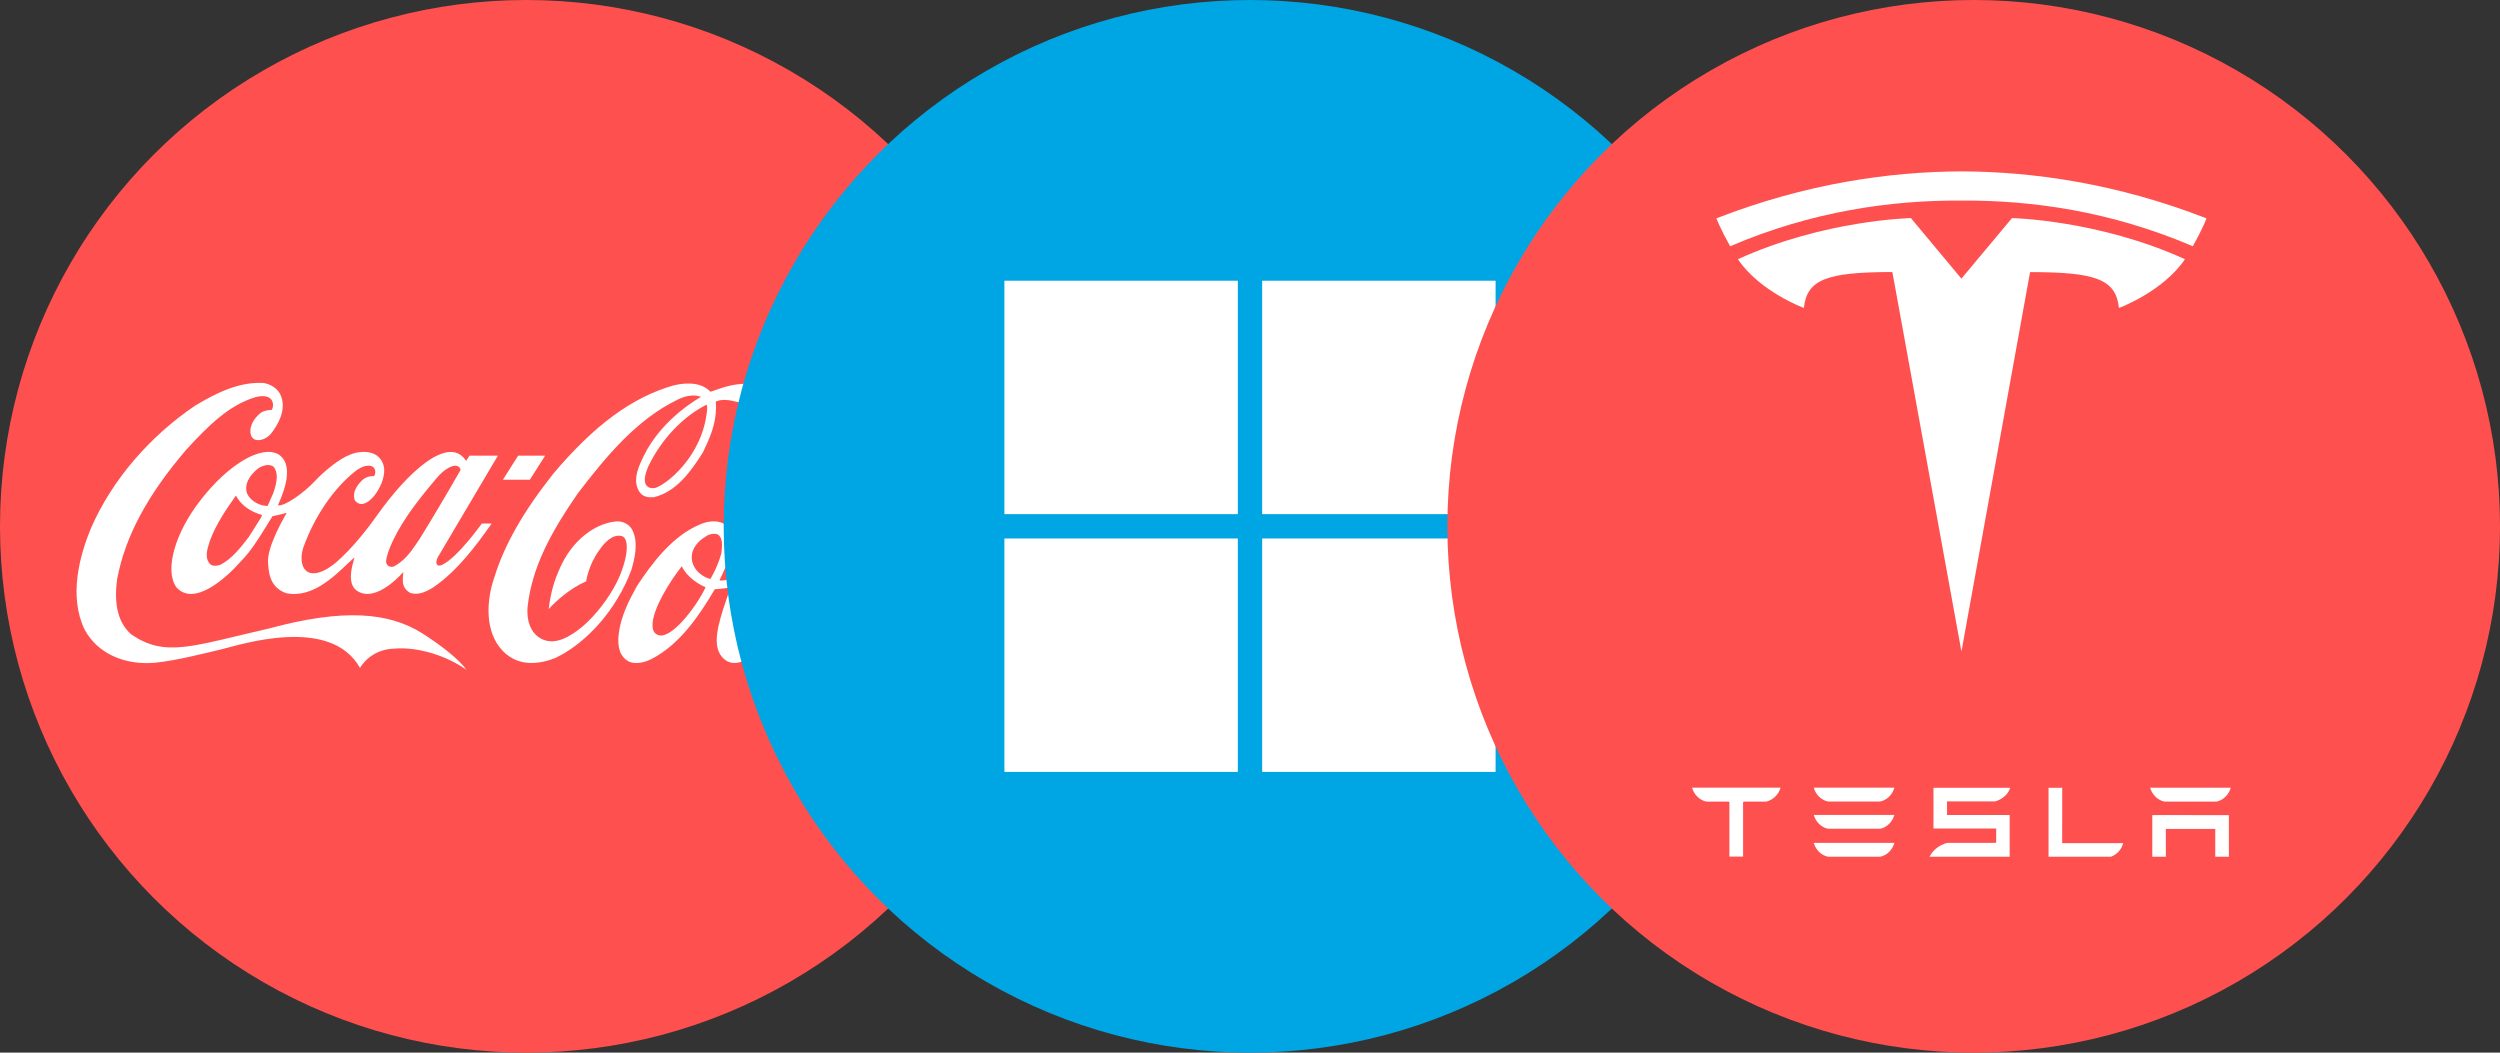
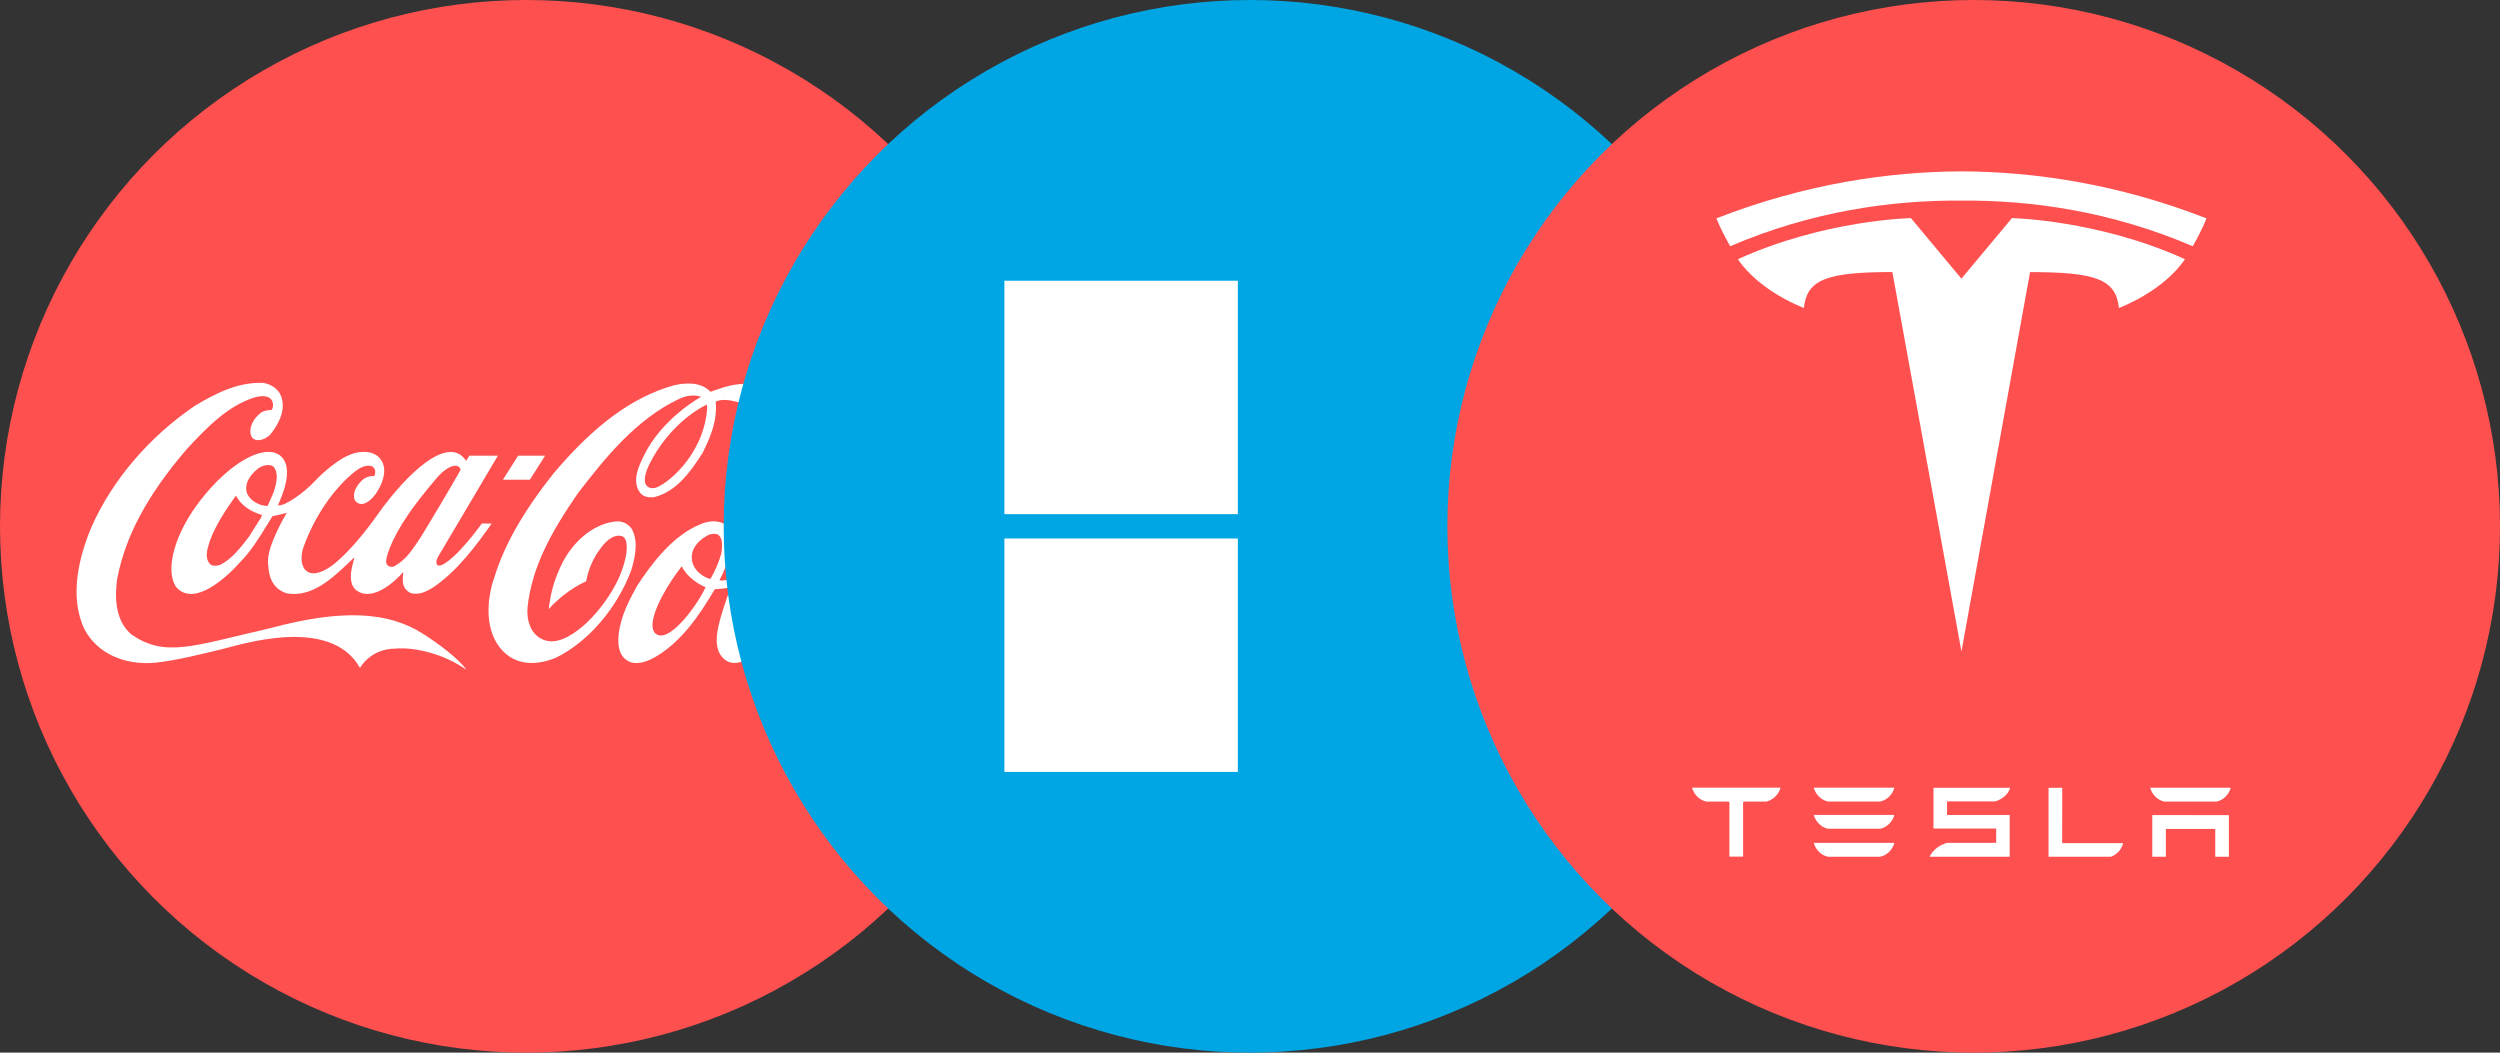
<svg xmlns="http://www.w3.org/2000/svg" width="38" height="16" viewBox="0 0 38 16" fill="none">
  <rect x="0" y="0" width="38" height="16" fill="#333333" stroke="none" />
  <circle cx="8" cy="8" r="8" fill="#FF5050" />
  <path d="M6.414 9.624C5.905 9.305 5.215 9.249 4.101 9.55C2.914 9.822 2.518 9.996 1.999 9.646C1.799 9.474 1.727 9.198 1.781 8.799C1.905 8.15 2.24 7.525 2.835 6.831C3.167 6.471 3.476 6.161 3.882 6.037C4.194 5.959 4.165 6.198 4.127 6.232C4.088 6.232 4.021 6.238 3.969 6.271C3.927 6.302 3.812 6.405 3.806 6.542C3.797 6.753 4.021 6.709 4.117 6.594C4.221 6.463 4.375 6.213 4.254 5.981C4.204 5.898 4.116 5.841 4.007 5.821C3.634 5.8 3.287 5.973 2.967 6.165C2.267 6.639 1.706 7.296 1.389 8.014C1.207 8.448 1.041 9.07 1.289 9.575C1.481 9.926 1.879 10.113 2.353 10.074C2.686 10.04 3.089 9.935 3.36 9.871C3.631 9.808 5.017 9.344 5.472 10.152C5.472 10.152 5.624 9.865 6.002 9.859C6.314 9.831 6.763 9.947 7.089 10.181C6.981 10.021 6.672 9.786 6.414 9.624Z" fill="white" />
  <path d="M4.243 6.913C3.983 6.747 3.462 7.064 3.045 7.607C2.663 8.095 2.498 8.661 2.678 8.923C2.945 9.232 3.44 8.783 3.651 8.543L3.678 8.515C3.821 8.365 3.932 8.185 4.039 8.012C4.039 8.012 4.137 7.853 4.142 7.846C4.203 7.835 4.276 7.818 4.359 7.795C4.357 7.799 4.043 8.314 4.075 8.57C4.085 8.648 4.077 8.933 4.363 9.02C4.744 9.082 5.048 8.794 5.316 8.538C5.316 8.538 5.362 8.496 5.388 8.471C5.381 8.497 5.373 8.531 5.373 8.531C5.261 8.909 5.411 8.988 5.505 9.017C5.79 9.098 6.129 8.695 6.13 8.695C6.121 8.822 6.096 8.927 6.233 9.011C6.362 9.056 6.493 8.987 6.593 8.923C6.951 8.677 7.24 8.291 7.473 7.958H7.324C7.323 7.958 6.957 8.474 6.72 8.586C6.719 8.586 6.676 8.608 6.651 8.591C6.621 8.565 6.633 8.512 6.652 8.474C6.653 8.472 7.568 6.926 7.568 6.926H7.136C7.136 6.926 7.089 7 7.085 7.005C7.082 7.003 7.075 6.99 7.07 6.984C6.803 6.623 6.197 7.178 5.74 7.821C5.565 8.069 5.341 8.347 5.109 8.548C5.109 8.548 4.765 8.855 4.619 8.635C4.565 8.542 4.581 8.407 4.612 8.318C4.783 7.844 5.077 7.414 5.412 7.154C5.507 7.082 5.61 7.061 5.661 7.092C5.709 7.12 5.717 7.189 5.686 7.237C5.608 7.234 5.546 7.258 5.495 7.309C5.395 7.411 5.36 7.51 5.392 7.602C5.547 7.817 5.855 7.393 5.84 7.135C5.835 7.042 5.784 6.954 5.708 6.911C5.596 6.846 5.424 6.863 5.312 6.915C5.163 6.97 4.927 7.161 4.789 7.31C4.616 7.496 4.318 7.704 4.225 7.68C4.256 7.601 4.507 7.1 4.243 6.913ZM6.325 7.654C6.409 7.54 6.654 7.237 6.714 7.186C6.914 7.014 6.994 7.089 7.001 7.143C6.814 7.47 6.593 7.844 6.386 8.18C6.386 8.179 6.321 8.276 6.321 8.276C6.229 8.413 6.136 8.53 5.986 8.611C5.964 8.617 5.929 8.62 5.905 8.603C5.877 8.584 5.866 8.554 5.869 8.522C5.878 8.418 5.988 8.097 6.325 7.654ZM3.975 7.85C3.975 7.85 3.972 7.861 3.97 7.864C3.969 7.864 3.781 8.163 3.781 8.163C3.668 8.31 3.526 8.496 3.349 8.585C3.297 8.602 3.224 8.613 3.188 8.568C3.109 8.476 3.15 8.349 3.182 8.247L3.194 8.21C3.288 7.962 3.437 7.743 3.582 7.539C3.584 7.538 3.588 7.537 3.59 7.537C3.59 7.538 3.591 7.538 3.591 7.54C3.682 7.711 3.853 7.79 3.981 7.827C3.982 7.827 3.982 7.828 3.982 7.83C3.982 7.834 3.98 7.839 3.975 7.85ZM4.153 7.498C4.152 7.5 4.07 7.685 4.07 7.685C4.058 7.695 4.039 7.69 4.017 7.685L3.98 7.679C3.863 7.644 3.775 7.568 3.748 7.478C3.71 7.303 3.864 7.165 3.932 7.115C3.997 7.071 4.098 7.048 4.157 7.093C4.193 7.135 4.207 7.188 4.207 7.247C4.207 7.326 4.182 7.415 4.153 7.498ZM9.615 8.063C9.573 7.975 9.474 7.919 9.369 7.925C9.026 7.956 8.692 8.23 8.516 8.623C8.424 8.826 8.373 8.993 8.34 9.258C8.447 9.139 8.664 8.943 8.91 8.836C8.91 8.836 8.944 8.581 9.115 8.354C9.179 8.26 9.309 8.109 9.454 8.149C9.581 8.191 9.536 8.533 9.368 8.865C9.243 9.108 9.052 9.352 8.858 9.52C8.687 9.662 8.434 9.832 8.213 9.701C8.074 9.62 8.003 9.452 8.018 9.235C8.084 8.62 8.372 8.096 8.783 7.499C9.208 6.944 9.675 6.375 10.305 6.072C10.434 6.009 10.553 5.994 10.656 6.033C10.656 6.033 10.064 6.35 9.782 6.936C9.711 7.085 9.611 7.286 9.711 7.463C9.764 7.556 9.857 7.563 9.932 7.559C10.278 7.481 10.501 7.166 10.683 6.879C10.789 6.66 10.883 6.444 10.883 6.202C10.883 6.173 10.882 6.134 10.879 6.105C11.044 6.02 11.383 6.171 11.383 6.171C11.647 6.256 12.21 6.676 12.4 6.757C12.493 6.652 12.646 6.494 12.731 6.414L12.607 6.34C12.408 6.222 12.198 6.11 11.992 5.999C11.522 5.749 11.139 5.837 10.945 5.905C10.868 5.932 10.799 5.955 10.799 5.955C10.654 5.801 10.418 5.816 10.243 5.857C9.616 6.033 9.033 6.461 8.408 7.203C7.949 7.784 7.664 8.286 7.512 8.782C7.395 9.116 7.36 9.607 7.646 9.898C7.888 10.145 8.21 10.092 8.438 10.003C8.93 9.767 9.373 9.257 9.594 8.671C9.647 8.497 9.706 8.251 9.615 8.063ZM10.748 6.227C10.682 6.955 10.101 7.383 9.957 7.417C9.87 7.434 9.721 7.396 9.854 7.091C10.049 6.679 10.383 6.329 10.742 6.15C10.75 6.18 10.75 6.2 10.748 6.227ZM14.196 6.319C13.884 6.492 13.559 6.604 13.167 6.565C13.058 6.685 12.952 6.808 12.855 6.935C13.405 7.071 13.989 6.768 14.315 6.479C14.66 6.188 14.836 5.821 14.836 5.821C14.836 5.821 14.578 6.108 14.196 6.319ZM8.286 6.926H7.876L7.644 7.292H8.054L8.286 6.926Z" fill="white" />
  <path d="M13.165 9.658C13.121 9.687 13.059 9.665 13.082 9.598C13.14 9.427 13.37 9.079 13.37 9.079L14.009 7.975H13.571C13.55 8.008 13.506 8.085 13.506 8.085C13.485 8.052 13.425 7.979 13.4 7.963C13.293 7.897 13.136 7.928 13.028 7.988C12.557 8.256 12.214 8.786 11.943 9.199C11.943 9.199 11.658 9.658 11.499 9.692C11.376 9.702 11.389 9.54 11.394 9.502C11.442 9.229 11.553 8.97 11.665 8.734C11.892 8.581 12.151 8.38 12.387 8.159C12.899 7.683 13.33 7.143 13.393 7.022C13.393 7.022 13.325 7.036 13.244 7.038C12.851 7.573 12.045 8.351 11.801 8.466C11.909 8.213 12.608 7.003 13.203 6.424L13.296 6.336C13.441 6.199 13.591 6.057 13.708 6.034C13.72 6.033 13.736 6.034 13.75 6.062C13.755 6.169 13.714 6.249 13.667 6.339L13.601 6.47C13.601 6.47 13.695 6.453 13.756 6.434C13.827 6.303 13.906 6.157 13.877 5.983C13.867 5.927 13.825 5.884 13.771 5.875C13.594 5.842 13.4 5.97 13.245 6.073L13.238 6.077C12.438 6.687 11.763 7.567 11.172 8.769C11.13 8.8 10.964 8.838 10.936 8.82C10.995 8.703 11.068 8.546 11.105 8.375C11.111 8.326 11.117 8.276 11.117 8.228C11.117 8.123 11.091 8.024 10.995 7.956C10.882 7.901 10.742 7.927 10.648 7.968C10.226 8.139 9.91 8.56 9.682 8.907C9.56 9.128 9.438 9.364 9.404 9.635C9.38 9.847 9.429 9.983 9.552 10.052C9.68 10.115 9.84 10.049 9.903 10.017C10.33 9.798 10.629 9.358 10.865 8.956C10.874 8.955 11.003 8.951 11.1 8.927C11.101 8.927 11.102 8.927 11.104 8.928C11.098 8.946 11.048 9.093 11.048 9.093C10.899 9.519 10.83 9.809 10.971 9.981C11.172 10.223 11.506 9.972 11.777 9.641C11.719 10.038 11.93 10.1 12.091 10.07C12.276 10.021 12.483 9.829 12.578 9.73C12.548 9.846 12.556 10.053 12.724 10.073C12.84 10.094 12.926 10.033 13.026 9.981C13.384 9.791 13.813 9.157 13.925 8.974H13.779C13.62 9.207 13.419 9.513 13.165 9.658ZM9.949 9.615C9.926 9.582 9.918 9.547 9.918 9.508C9.913 9.269 10.177 8.841 10.363 8.608H10.364C10.442 8.774 10.618 8.881 10.725 8.926C10.593 9.214 10.138 9.83 9.949 9.615ZM10.8 8.798C10.787 8.806 10.565 8.733 10.521 8.532C10.485 8.359 10.607 8.224 10.726 8.156C10.776 8.117 10.853 8.103 10.909 8.123C10.961 8.157 10.975 8.218 10.975 8.284C10.975 8.324 10.97 8.365 10.965 8.403L10.964 8.412C10.927 8.547 10.871 8.676 10.8 8.798ZM12.588 9.539C12.587 9.539 12.545 9.575 12.545 9.575C12.485 9.628 12.423 9.684 12.349 9.656C12.328 9.648 12.313 9.622 12.31 9.601C12.307 9.451 12.376 9.312 12.443 9.177L12.46 9.141C12.654 8.827 12.878 8.457 13.208 8.2C13.264 8.16 13.324 8.128 13.388 8.153C13.402 8.167 13.419 8.19 13.419 8.213C13.419 8.22 13.413 8.24 13.409 8.246C13.317 8.391 13.229 8.543 13.144 8.689C12.977 8.978 12.804 9.277 12.588 9.539Z" fill="white" />
  <circle cx="19" cy="8" r="8" fill="#00A6E3" />
  <path d="M18.815 7.815H15.267V4.267H18.815V7.815Z" fill="white" />
-   <path d="M22.733 7.815H19.185V4.267H22.733L22.733 7.815Z" fill="white" />
  <path d="M18.815 11.733H15.267V8.185H18.815V11.733Z" fill="white" />
-   <path d="M22.733 11.733H19.185V8.185H22.733L22.733 11.733Z" fill="white" />
  <circle cx="30" cy="8" r="8" fill="#FF5050" />
  <path d="M32.715 12.389V13.022H32.921V12.6H33.672V13.022H33.879V12.39L32.715 12.389ZM32.898 12.184H33.692C33.802 12.162 33.884 12.066 33.907 11.974H32.683C32.706 12.066 32.789 12.162 32.898 12.184ZM32.089 13.022C32.193 12.979 32.249 12.904 32.271 12.816H31.345L31.346 11.974L31.138 11.975V13.022H32.089ZM29.595 12.181H30.328C30.438 12.149 30.531 12.066 30.554 11.975H29.389V12.594H30.342V12.811L29.595 12.812C29.478 12.844 29.378 12.921 29.329 13.023L29.389 13.022H30.547V12.388H29.595V12.181ZM27.785 12.183H28.579C28.689 12.161 28.771 12.066 28.794 11.973H27.57C27.593 12.066 27.676 12.161 27.785 12.183ZM27.785 12.597H28.579C28.689 12.575 28.771 12.48 28.794 12.387H27.57C27.593 12.48 27.676 12.575 27.785 12.597ZM27.785 13.022H28.579C28.689 13.001 28.771 12.905 28.794 12.812H27.57C27.593 12.905 27.676 13.001 27.785 13.022ZM25.721 11.976C25.745 12.067 25.825 12.161 25.936 12.184H26.27L26.287 12.191V13.02H26.495V12.191L26.514 12.184H26.849C26.96 12.156 27.039 12.067 27.063 11.976V11.973H25.721V11.976Z" fill="white" />
  <path d="M29.814 9.903L30.857 4.136C31.85 4.136 32.163 4.243 32.208 4.681C32.208 4.681 32.875 4.436 33.211 3.94C31.899 3.342 30.582 3.315 30.582 3.315L29.813 4.236L29.814 4.236L29.046 3.315C29.046 3.315 27.728 3.342 26.416 3.94C26.752 4.436 27.419 4.681 27.419 4.681C27.464 4.243 27.777 4.136 28.764 4.135L29.814 9.903Z" fill="white" />
  <path d="M29.814 3.049C30.874 3.041 32.088 3.21 33.33 3.743C33.496 3.449 33.538 3.319 33.538 3.319C32.181 2.79 30.909 2.609 29.814 2.605C28.719 2.609 27.447 2.79 26.089 3.319C26.089 3.319 26.15 3.479 26.298 3.743C27.54 3.21 28.754 3.041 29.814 3.049Z" fill="white" />
</svg>